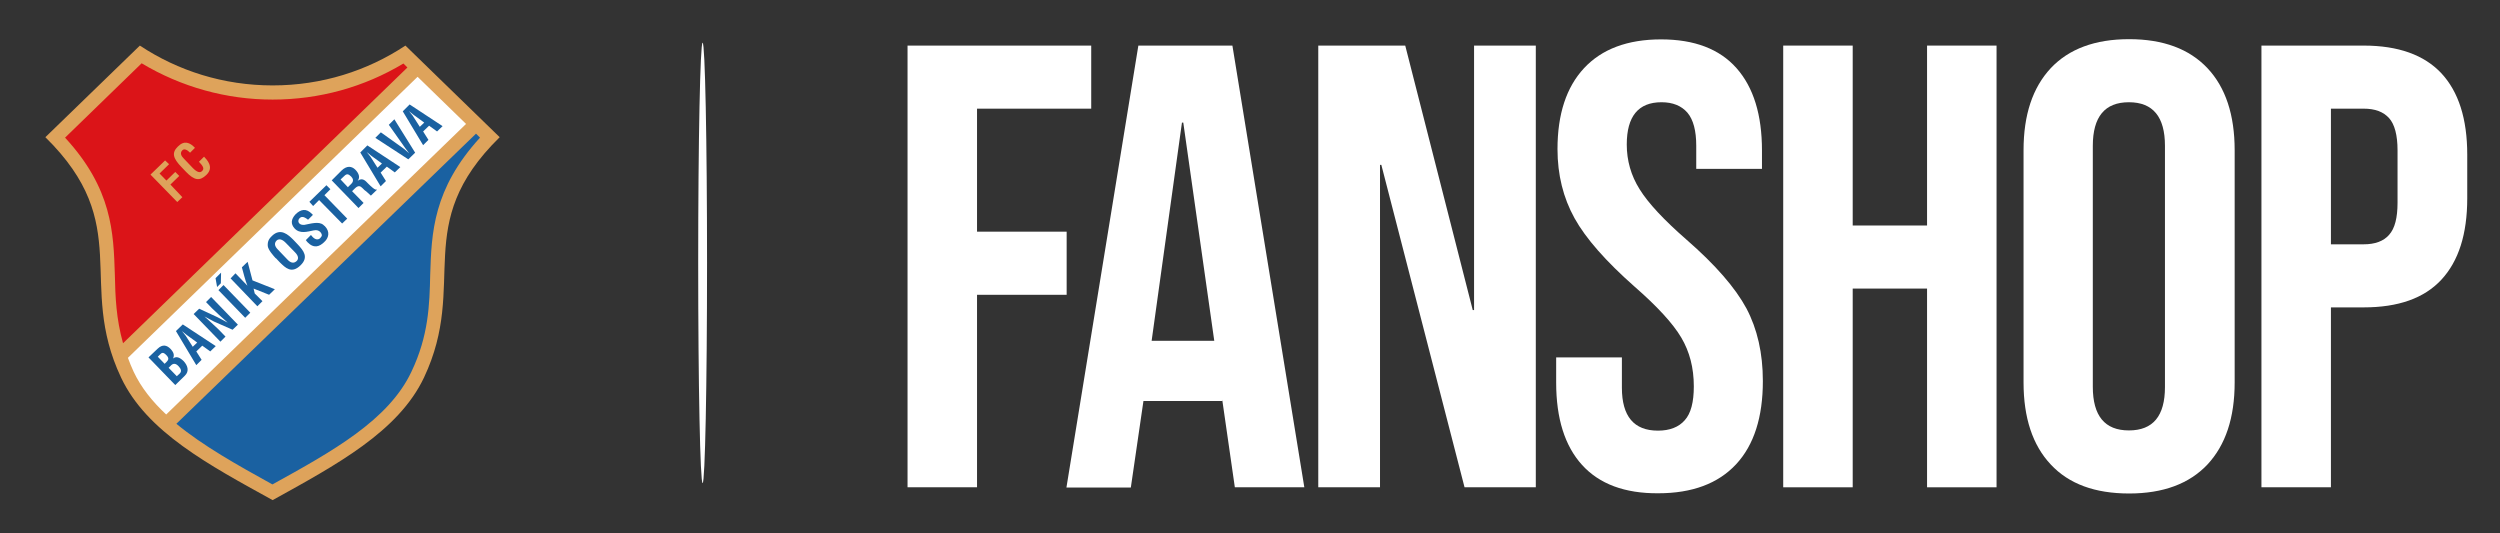
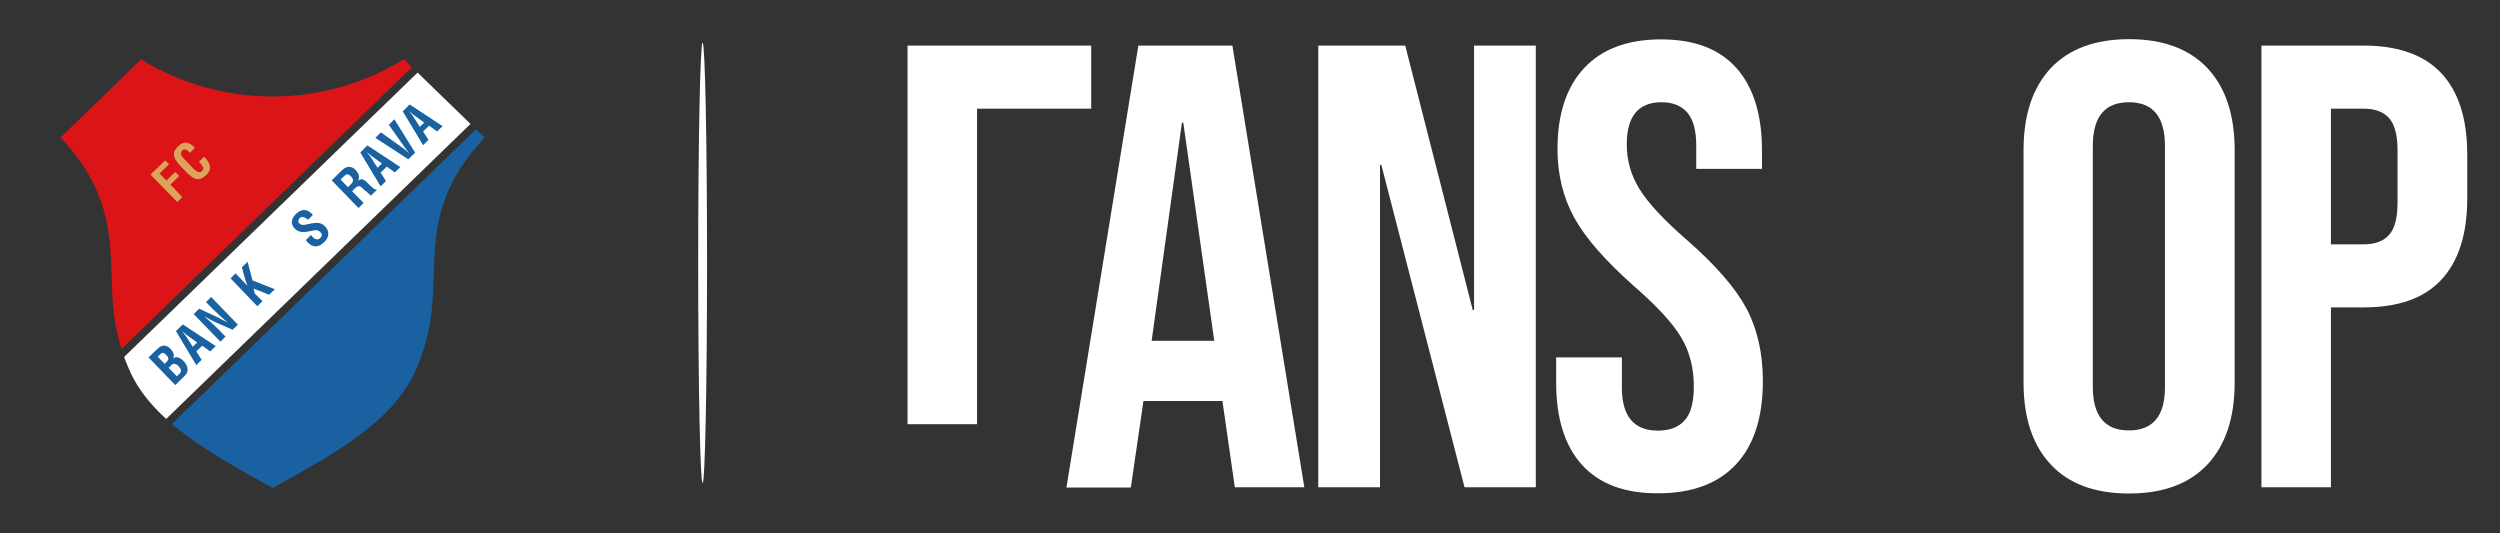
<svg xmlns="http://www.w3.org/2000/svg" version="1.1" id="Vrstva_1" x="0px" y="0px" viewBox="0 0 1129.7 241" style="enable-background:new 0 0 1129.7 241;" xml:space="preserve">
  <rect x="0" y="0" width="1129.7" height="241" fill="#333333" stroke="none" />
  <style type="text/css">
	.st0{fill:#FFFFFF;}
	.st1{fill:#FFFFFF;}
	.st2{fill:#FFFFFF;}
	.st3{fill:#DB1418;}
	.st4{fill:#1A61A1;}
	.st5{fill:#DEA35B;}
</style>
  <ellipse class="st0" cx="317.5" cy="118.8" rx="2" ry="99.5" />
  <g>
    <g>
-       <path class="st1" d="M410.1,20.6h83v28.5h-51.6v55.6h40.5v28.5h-40.5v87h-31.4V20.6z" />
+       <path class="st1" d="M410.1,20.6h83v28.5h-51.6v55.6h40.5h-40.5v87h-31.4V20.6z" />
      <path class="st1" d="M514.4,20.6h42.5l32.5,199.6h-31.4l-5.7-39.6v0.6h-35.6l-5.7,39.1h-29.1L514.4,20.6z M548.7,154l-14-98.6    h-0.6L520.4,154H548.7z" />
      <path class="st1" d="M595.7,20.6H635l30.5,119.5h0.6V20.6h27.9v199.6h-32.2L624.2,74.5h-0.6v145.7h-27.9V20.6z" />
      <path class="st1" d="M714.9,210.1c-7.8-8.6-11.7-21-11.7-37.2v-11.4h29.7v13.7c0,12.9,5.4,19.4,16.3,19.4c5.3,0,9.4-1.6,12.1-4.7    c2.8-3.1,4.1-8.2,4.1-15.3c0-8.4-1.9-15.7-5.7-22.1c-3.8-6.4-10.8-14-21.1-23c-12.9-11.4-22-21.7-27.1-30.9    c-5.1-9.2-7.7-19.6-7.7-31.2c0-15.8,4-28,12-36.6c8-8.6,19.6-13,34.8-13c15,0,26.4,4.3,34.1,13c7.7,8.7,11.5,21.1,11.5,37.2v8.3    h-29.7V65.9c0-6.8-1.3-11.8-4-15c-2.7-3.1-6.6-4.7-11.7-4.7c-10.5,0-15.7,6.4-15.7,19.1c0,7.2,1.9,14,5.8,20.2    c3.9,6.3,11,13.9,21.2,22.8c13.1,11.4,22.1,21.8,27.1,31.1c4.9,9.3,7.4,20.2,7.4,32.8c0,16.3-4,28.9-12.1,37.6    c-8.1,8.7-19.8,13.1-35.2,13.1C734.2,223,722.7,218.7,714.9,210.1z" />
-       <path class="st1" d="M805.8,20.6h31.4v81.3h33.6V20.6h31.4v199.6h-31.4v-89.8h-33.6v89.8h-31.4V20.6z" />
      <path class="st1" d="M926.7,209.9c-8.2-8.7-12.3-21.1-12.3-37.1V67.9c0-16,4.1-28.3,12.3-37.1c8.2-8.7,20-13.1,35.4-13.1    c15.4,0,27.2,4.4,35.4,13.1c8.2,8.7,12.3,21.1,12.3,37.1v104.9c0,16-4.1,28.3-12.3,37.1c-8.2,8.7-20,13.1-35.4,13.1    C946.7,223,934.9,218.7,926.7,209.9z M978.3,174.9V65.9c0-13.1-5.4-19.7-16.3-19.7s-16.3,6.6-16.3,19.7v108.9    c0,13.1,5.4,19.7,16.3,19.7S978.3,188,978.3,174.9z" />
      <path class="st1" d="M1021.9,20.6h46.2c15.6,0,27.3,4.2,35.1,12.5c7.8,8.4,11.7,20.6,11.7,36.8v19.7c0,16.2-3.9,28.4-11.7,36.8    c-7.8,8.4-19.5,12.5-35.1,12.5h-14.8v81.3h-31.4V20.6z M1068.1,110.4c5.1,0,9-1.4,11.5-4.3c2.6-2.9,3.8-7.7,3.8-14.5V67.9    c0-6.8-1.3-11.7-3.8-14.5c-2.6-2.9-6.4-4.3-11.5-4.3h-14.8v61.3H1068.1z" />
    </g>
  </g>
  <g>
    <path class="st2" d="M74.1,188.4c-6.8-6.4-11.7-12.8-15-19.8c-1-2.2-1.9-4.3-2.7-6.4l-0.3-0.9L188.7,32.8L212.6,56L75.1,189.3   L74.1,188.4z" />
    <path class="st3" d="M54.2,155.4c-3.2-11.3-3.5-21.9-3.8-31.2c-0.6-18.8-1.2-38.3-22.1-61.1l-0.9-1l36.4-35.3l0.9,0.6   c17.6,10.6,37.8,16.2,58.4,16.2s40.8-5.6,58.4-16.2l0.9-0.6l3.7,3.6L54.9,157.7L54.2,155.4z" />
    <path class="st4" d="M122.5,220.1c-15.3-8.5-31.2-17.3-43.6-27.5l-1.2-1L215.1,58.4l3.9,3.7l-0.9,1c-20.9,22.8-21.5,42.2-22.1,61.1   c-0.4,13.6-0.9,27.7-8.7,44.3c-10.5,22.4-36.2,36.6-63.4,51.6l-0.7,0.4L122.5,220.1z" />
    <g>
      <path class="st4" d="M76.2,166.2l3.7,3.8l1.3-1.2c1.1-1.1,0.5-2.2-0.5-3.3c-1.2-1.3-2.3-1.4-3.3-0.5L76.2,166.2z M74.4,164.4    l0.8-0.8c1-1,1.3-1.8-0.1-3.2c-1.4-1.4-2-1.1-3,0l-0.8,0.8L74.4,164.4z M71.2,157.6c2.3-2.2,4.2-1.6,5.8,0c1.7,1.8,1.8,3,1.2,4.4    c1.4-1.1,2.9-0.6,4.7,1.1c1.9,2,2.8,4.6,0.6,6.7l-4.3,4.2l-12.1-12.5L71.2,157.6z" />
      <path class="st4" d="M84.3,151.3l-2.1-1.7l0,0l1.7,2.1l3.2,5l2-1.9L84.3,151.3z M82.6,146.6l14.9,9.8l-2.5,2.4l-3.6-2.6l-2.7,2.6    l2.4,3.8l-2.4,2.4l-9.2-15.4L82.6,146.6z" />
      <path class="st4" d="M90,139.5l8.2,3.8l4.7,2.5c-2.8-2.5-5.2-4.6-7.1-6.5l-2.7-2.8l2.3-2.3l12.1,12.5l-2.4,2.3l-8.4-3.7l-4.3-2.3    c1.4,1.3,4.9,4.4,6.4,5.9l3.1,3.2l-2.3,2.3l-12.1-12.5L90,139.5z" />
-       <path class="st4" d="M101,128.8l12.1,12.5l-2.3,2.3l-12.1-12.5L101,128.8z M99.9,123.2l-0.1,4.8l-1.7,1.7l-0.7-4L99.9,123.2z" />
      <path class="st4" d="M106.4,123.5l5.4,5.6l0,0c-1.1-2.7-1.7-5.5-2.5-8.3l2.6-2.5l2.2,8.4l10.1,4l-2.6,2.5l-7-2.8l0.5,2.2l3.5,3.5    l-2.3,2.3l-12.1-12.6L106.4,123.5z" />
-       <path class="st4" d="M129.9,117.3c1.5,1.6,2.9,1.8,4.1,0.7c0.9-0.8,1.1-2.2-0.7-4l-4.2-4.3c-0.5-0.5-2.5-2.5-4.1-1    c-1.2,1.2-0.9,2.6,0.6,4.1L129.9,117.3z M135.8,119.9c-4.1,4-6.9,1-9.2-1.2c0,0-0.2-0.2-0.3-0.3l-1.5-1.6c0,0-0.1-0.1-0.3-0.2    c-0.8-0.9-3.3-3.6-3.5-5.4c-0.2-2.5,0.9-3.6,1.9-4.6c3.9-3.8,7.4-0.5,9.7,1.8l1.9,2C137.2,113.3,139.6,116.2,135.8,119.9" />
      <path class="st4" d="M135.4,98.6c-0.7,0.6-0.8,1.7-0.1,2.4c0.5,0.5,1.3,0.7,2.3,0.6c2.8-0.5,6.4-1.7,8.5,0    c0.2,0.2,0.5,0.5,0.7,0.6c2.4,2.5,1.7,5.1,0.1,6.8c-0.1,0.1-0.3,0.2-0.4,0.4c-2.1,2-4.6,3.1-7.6,0c-0.2-0.3-0.5-0.6-0.7-0.9    l2.3-2.3c0.3,0.3,0.5,0.5,0.7,0.8c1.4,1.5,2.7,1.4,3.5,0.6c0.2-0.3,0.4-0.5,0.6-0.8c0.3-0.4,0.1-1.3-0.6-2c-0.6-0.6-1.5-1-2.9-0.7    c-3,0.6-6.3,1.7-8.7-0.9c-1.8-2-1.6-4.1,0.4-6.3c2.4-2.4,4.9-2.9,7.5-0.2c0.1,0.1,0.3,0.3,0.4,0.4l-2.2,2.2    C137.2,97.7,136.2,97.8,135.4,98.6" />
-       <polygon class="st4" points="146.6,88.2 156.9,98.8 154.6,101 144.2,90.4 141.5,93.1 139.8,91.2 147.5,83.7 149.3,85.5   " />
      <path class="st4" d="M153.9,81.1l3.3,3.5l1.6-1.6c1.1-1.1,0.8-2.3-0.1-3.2c-1.2-1.2-2-1.4-3.1-0.3L153.9,81.1z M154.3,77.1    c2.5-2.4,4.6-2,6.2-0.5c1.8,1.8,2.3,3.7,1.1,5.1c2.3-1.7,3.7,0.2,4.7,1.2c1.2,1.2,3.3,3.2,3.8,2.7l0.2,0.2    c-0.9,0.9-1.8,1.7-2.7,2.6c-1-0.8-1.8-1.8-2.9-2.5c-0.3-0.3-0.6-0.6-0.8-0.8c-1-1-1.9-1.6-3.6,0.1l-1.2,1.2l5.2,5.3l-2.3,2.3    l-12.1-12.5L154.3,77.1z" />
      <path class="st4" d="M167.8,70.4l-2.1-1.7l0,0l1.7,2.1l3.2,5l2-1.9L167.8,70.4z M166,65.7l14.9,9.8l-2.5,2.4l-3.6-2.6L172,78    l2.4,3.8l-2.4,2.4l-9.2-15.3L166,65.7z" />
      <polygon class="st4" points="183.1,66.9 175.7,56.4 178.2,53.9 187.6,69 184.5,72 169.6,62.3 172.1,59.8 182.6,67.3 184.9,69.3    " />
      <path class="st4" d="M186.9,51.9l-2.1-1.7l0,0l1.7,2.1l3.2,5l2-1.9L186.9,51.9z M185.1,47.2L200,57l-2.5,2.4l-3.6-2.6l-2.7,2.6    l2.4,3.8l-2.4,2.4l-9.2-15.3L185.1,47.2z" />
    </g>
    <g>
      <polygon class="st5" points="74.6,72.5 76.4,74.2 72.1,78.4 75.2,81.6 79.2,77.7 81,79.5 77,83.4 82.4,89.1 80.1,91.3 68,78.9    " />
      <path class="st5" d="M82.5,67.8c-1.5,1.4-0.4,2.9,0.6,3.9l4.1,4.3c1.9,1.9,3.2,2.2,4.1,1.3c1.2-1.1,0.4-2.3-1.4-4.2l2.3-2.3    c1.2,1.3,4.7,4.7,1.1,8.2c-3.1,3-5.5,2.5-9.2-1.3l-2-2.1c-4-4.1-4.6-6.6-1.7-9.4c2.9-2.9,5.4-1.8,7.7,0.6L85.9,69    C84.4,67.5,83.3,67.2,82.5,67.8" />
    </g>
-     <path class="st5" d="M183.2,20.6c-17.2,11.4-37.8,18-60,18s-42.8-6.6-60-18L20.5,62c40.4,39.7,14,65.8,34.2,108.6   c11.6,24.6,39.7,39.5,68.5,55.4c28.7-15.9,56.8-30.9,68.4-55.4c20.2-42.8-6.2-69,34.2-108.6L183.2,20.6z M64,28.6   C81.9,39.3,102.2,45,123.2,45s41.3-5.6,59.1-16.3l1.8,1.8L55.6,155.1c-3.1-11-3.5-21-3.7-30.9c-0.6-19.1-1.2-38.9-22.5-62L64,28.6z    M60.4,168c-1-2.1-1.8-4.2-2.6-6.3l130.9-127L210.6,56L75.1,187.3C68.9,181.5,63.8,175.2,60.4,168z M185.9,168   c-10.3,21.9-35.8,36-62.8,50.9c-15.9-8.8-31.3-17.4-43.4-27.4L215.1,60.4l1.8,1.8c-21.2,23.2-21.9,42.9-22.5,62   C194.1,137.7,193.7,151.7,185.9,168z" />
  </g>
</svg>